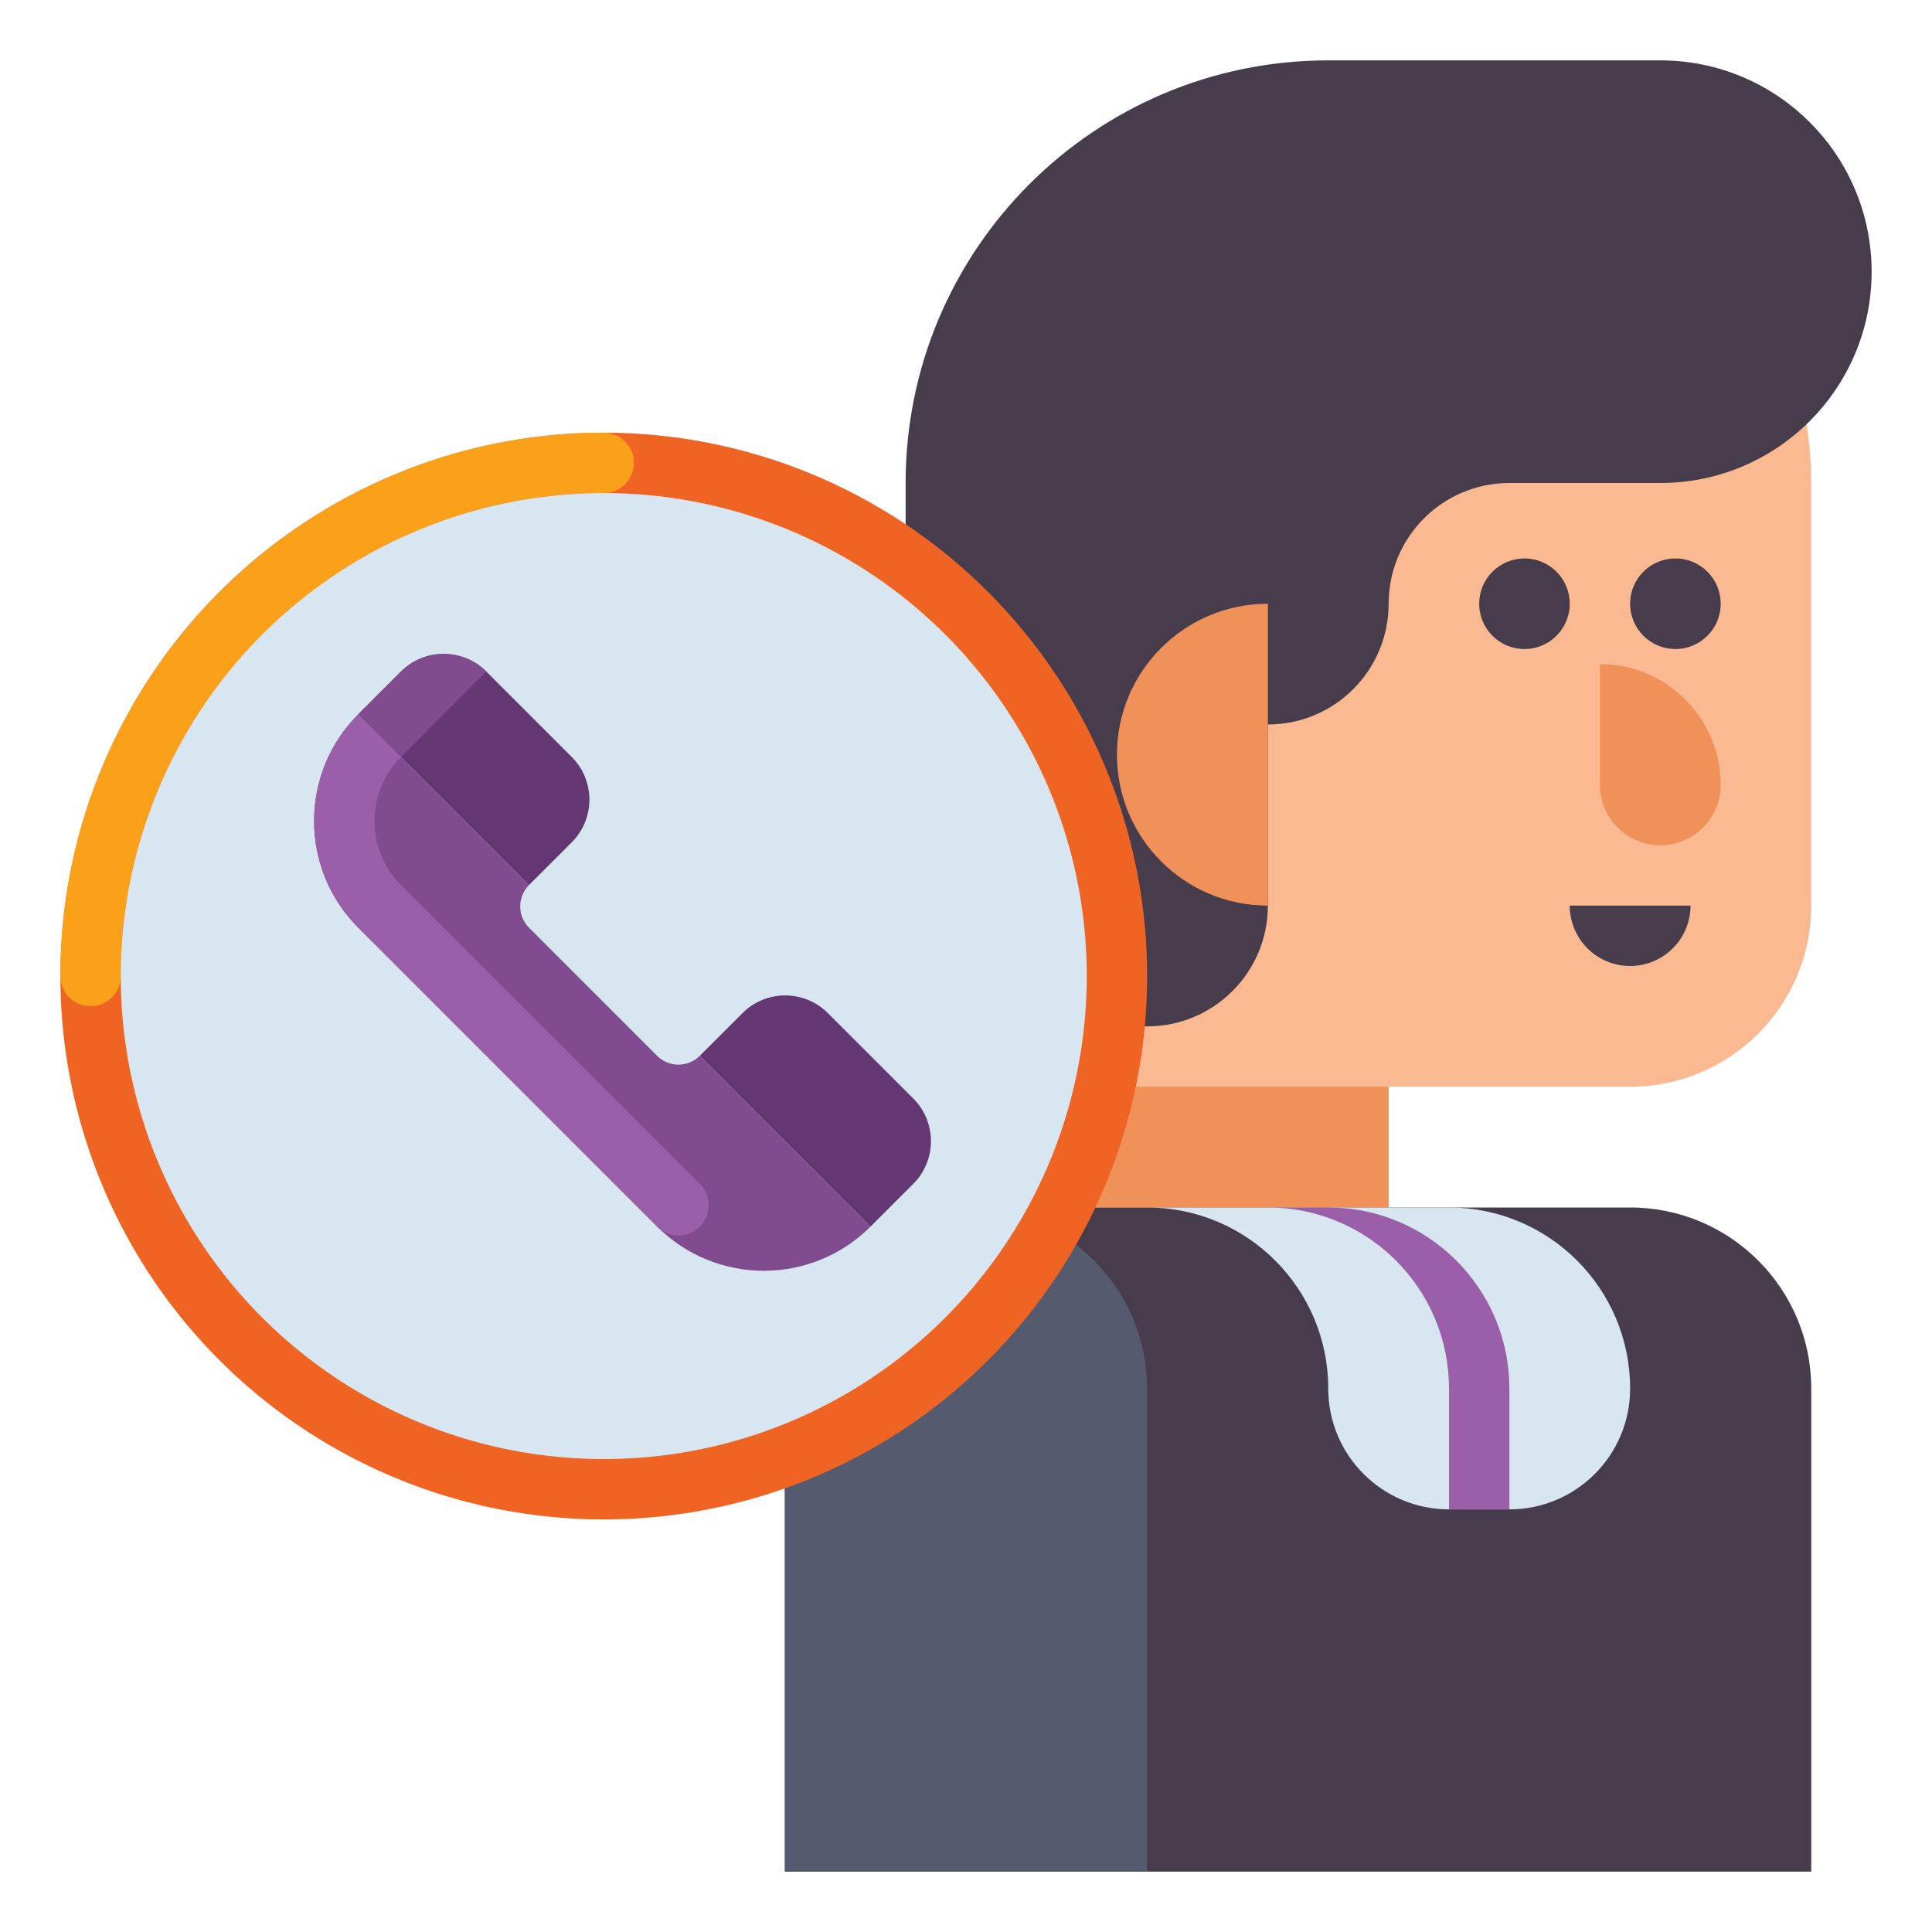
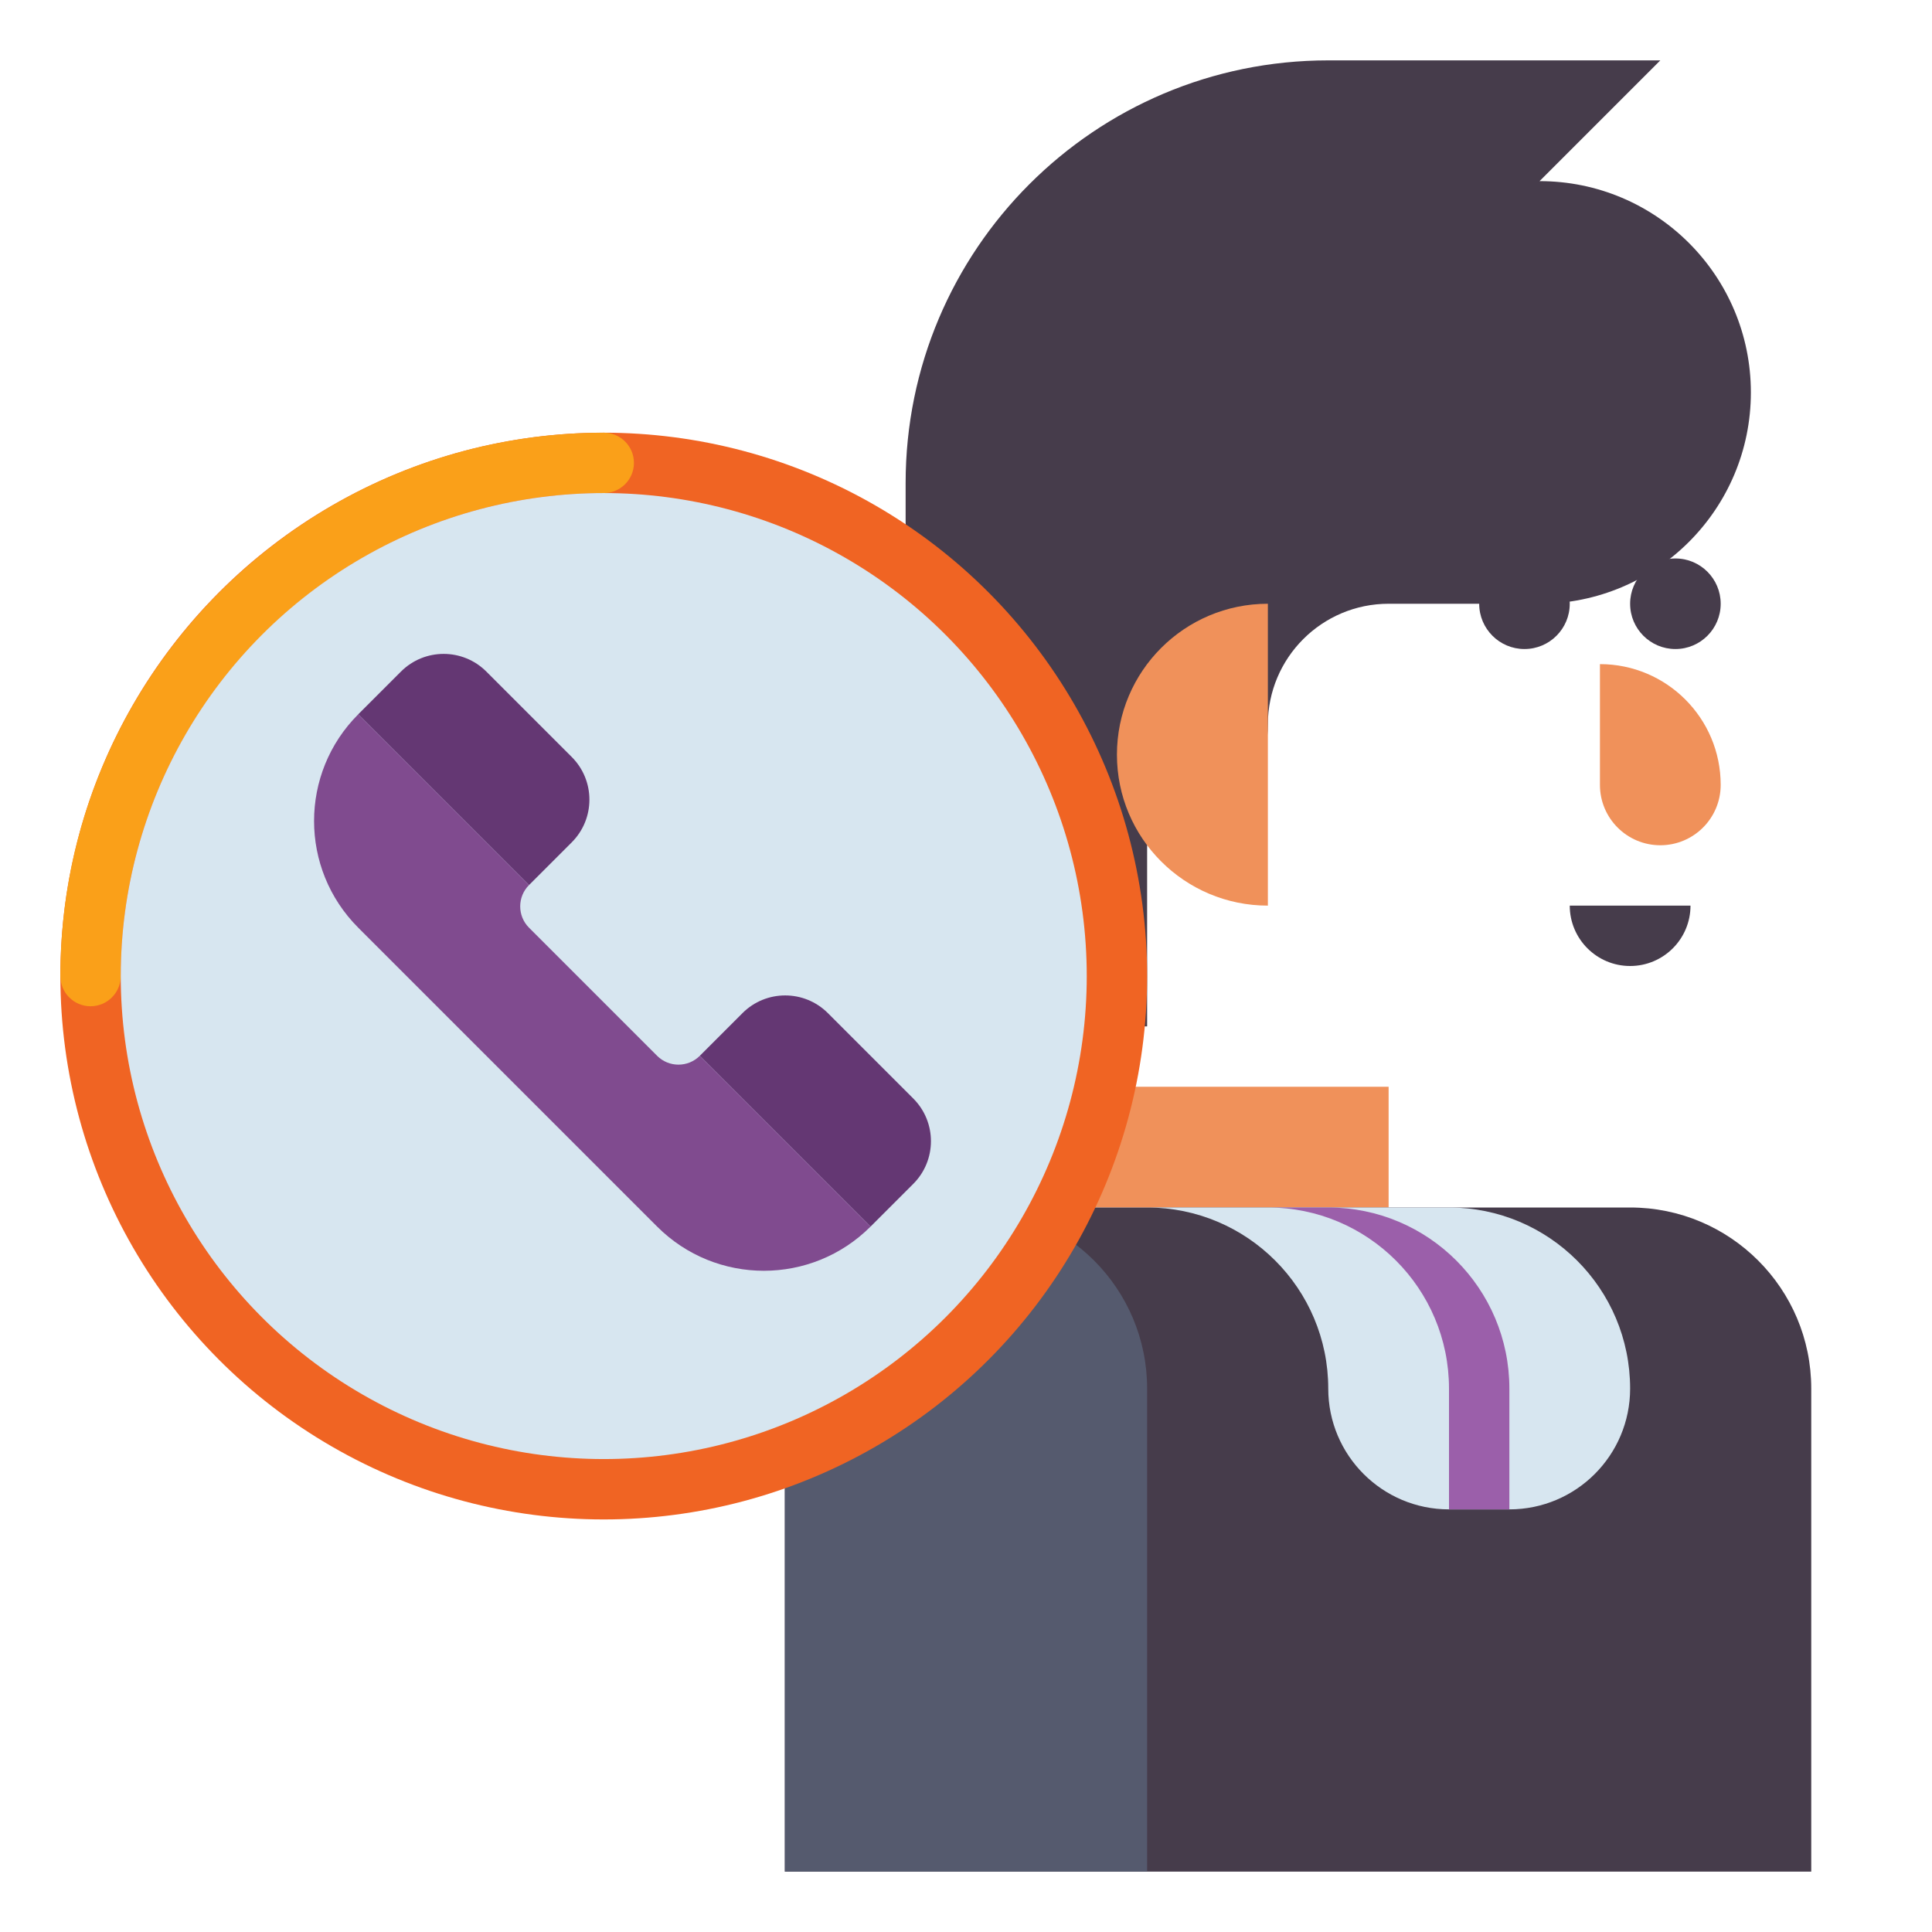
<svg xmlns="http://www.w3.org/2000/svg" id="Layer_1" height="512" viewBox="0 0 512 512" width="512">
  <g>
    <g>
      <g>
-         <path d="m352 32c-53.019 0-96 42.981-96 96v160 32h112v-32h64c26.51 0 48-21.49 48-48v-112c0-53.019-42.981-96-96-96z" fill="#fab991" />
-       </g>
+         </g>
      <g>
        <g>
          <circle cx="404" cy="160" fill="#463c4b" r="12" />
        </g>
        <g>
          <circle cx="444" cy="160" fill="#463c4b" r="12" />
        </g>
      </g>
      <g>
        <path d="m368 288h-80c-17.673 0-32 14.327-32 32h112z" fill="#f0915a" />
      </g>
      <g>
-         <path d="m440 16h-88c-61.856 0-112 50.145-112 112v112c0 17.673 14.327 32 32 32h32c17.673 0 32-14.327 32-32v-48c17.673 0 32-14.327 32-32 0-17.673 14.327-32 32-32h40c30.928 0 56-25.072 56-56 0-30.928-25.072-56-56-56z" fill="#463c4b" />
+         <path d="m440 16h-88c-61.856 0-112 50.145-112 112v112c0 17.673 14.327 32 32 32h32v-48c17.673 0 32-14.327 32-32 0-17.673 14.327-32 32-32h40c30.928 0 56-25.072 56-56 0-30.928-25.072-56-56-56z" fill="#463c4b" />
      </g>
      <g>
        <path d="m440 224c-8.837 0-16-7.163-16-16v-32c17.673 0 32 14.327 32 32 0 8.837-7.163 16-16 16z" fill="#f0915a" />
      </g>
      <g>
        <path d="m336 160v80c-22.091 0-40-17.909-40-40s17.909-40 40-40z" fill="#f0915a" />
      </g>
      <g>
        <path d="m448 240h-32c0 8.837 7.163 16 16 16 8.837 0 16-7.163 16-16z" fill="#463c4b" />
      </g>
      <g>
        <path d="m432 320h-176c-26.51 0-48 21.49-48 48v128h272v-128c0-26.51-21.49-48-48-48z" fill="#463c4b" />
      </g>
      <g>
        <path d="m304 320c26.51 0 48 21.49 48 48 0 17.673 14.327 32 32 32h16c17.673 0 32-14.327 32-32 0-26.51-21.49-48-48-48z" fill="#d7e6f0" />
      </g>
      <g>
        <path d="m256 320c-26.51 0-48 21.49-48 48v128h96v-128c0-26.51-21.49-48-48-48z" fill="#555a6e" />
      </g>
      <g>
        <path d="m336 320c26.51 0 48 21.49 48 48v32h16v-32c0-26.51-21.49-48-48-48z" fill="#9b5faa" />
      </g>
    </g>
    <g>
      <circle cx="160" cy="258.667" fill="#f06423" r="144" />
    </g>
    <g>
      <path d="m24 266.667c-4.418 0-8-3.582-8-8 0-79.402 64.598-144 144-144 4.418 0 8 3.582 8 8s-3.582 8-8 8c-70.579 0-128 57.421-128 128 0 4.418-3.582 8-8 8z" fill="#faa019" />
    </g>
    <g>
      <circle cx="160" cy="258.667" fill="#d7e6f0" r="128" />
    </g>
    <g>
      <g>
        <path d="m219.397 268.485 22.627 22.627c6.248 6.248 6.248 16.379 0 22.627l-11.314 11.314-45.255-45.255 11.314-11.314c6.249-6.247 16.38-6.247 22.628.001z" fill="#643773" />
      </g>
      <g>
        <path d="m128.887 177.976 22.627 22.627c6.248 6.248 6.248 16.379 0 22.627l-11.314 11.314-45.255-45.255 11.314-11.314c6.249-6.248 16.38-6.248 22.628.001z" fill="#643773" />
      </g>
      <g>
        <path d="m185.456 279.799c-3.124 3.124-8.19 3.124-11.314 0l-33.941-33.941c-3.124-3.124-3.124-8.19 0-11.314l-45.255-45.255c-15.621 15.621-15.621 40.948 0 56.568l79.196 79.196c15.621 15.621 40.948 15.621 56.568 0z" fill="#804b8f" />
      </g>
      <g>
-         <path d="m179.799 327.396c-2.048 0-4.095-.781-5.657-2.343l-79.195-79.195c-7.545-7.545-11.701-17.591-11.701-28.285 0-10.693 4.156-20.738 11.702-28.284l3.77-3.771c3.123-3.124 8.188-3.127 11.313-.001 3.124 3.123 3.125 8.188.001 11.313l-3.771 3.771c-4.524 4.524-7.016 10.551-7.016 16.971 0 6.421 2.491 12.447 7.015 16.971l79.196 79.195c3.124 3.125 3.124 8.189 0 11.314-1.562 1.563-3.609 2.344-5.657 2.344z" fill="#9b5faa" />
-       </g>
+         </g>
      <g>
-         <path d="m128.887 177.976-22.627 22.627-11.314-11.314 11.314-11.314c6.248-6.248 16.379-6.248 22.627.001z" fill="#804b8f" />
-       </g>
+         </g>
    </g>
  </g>
</svg>